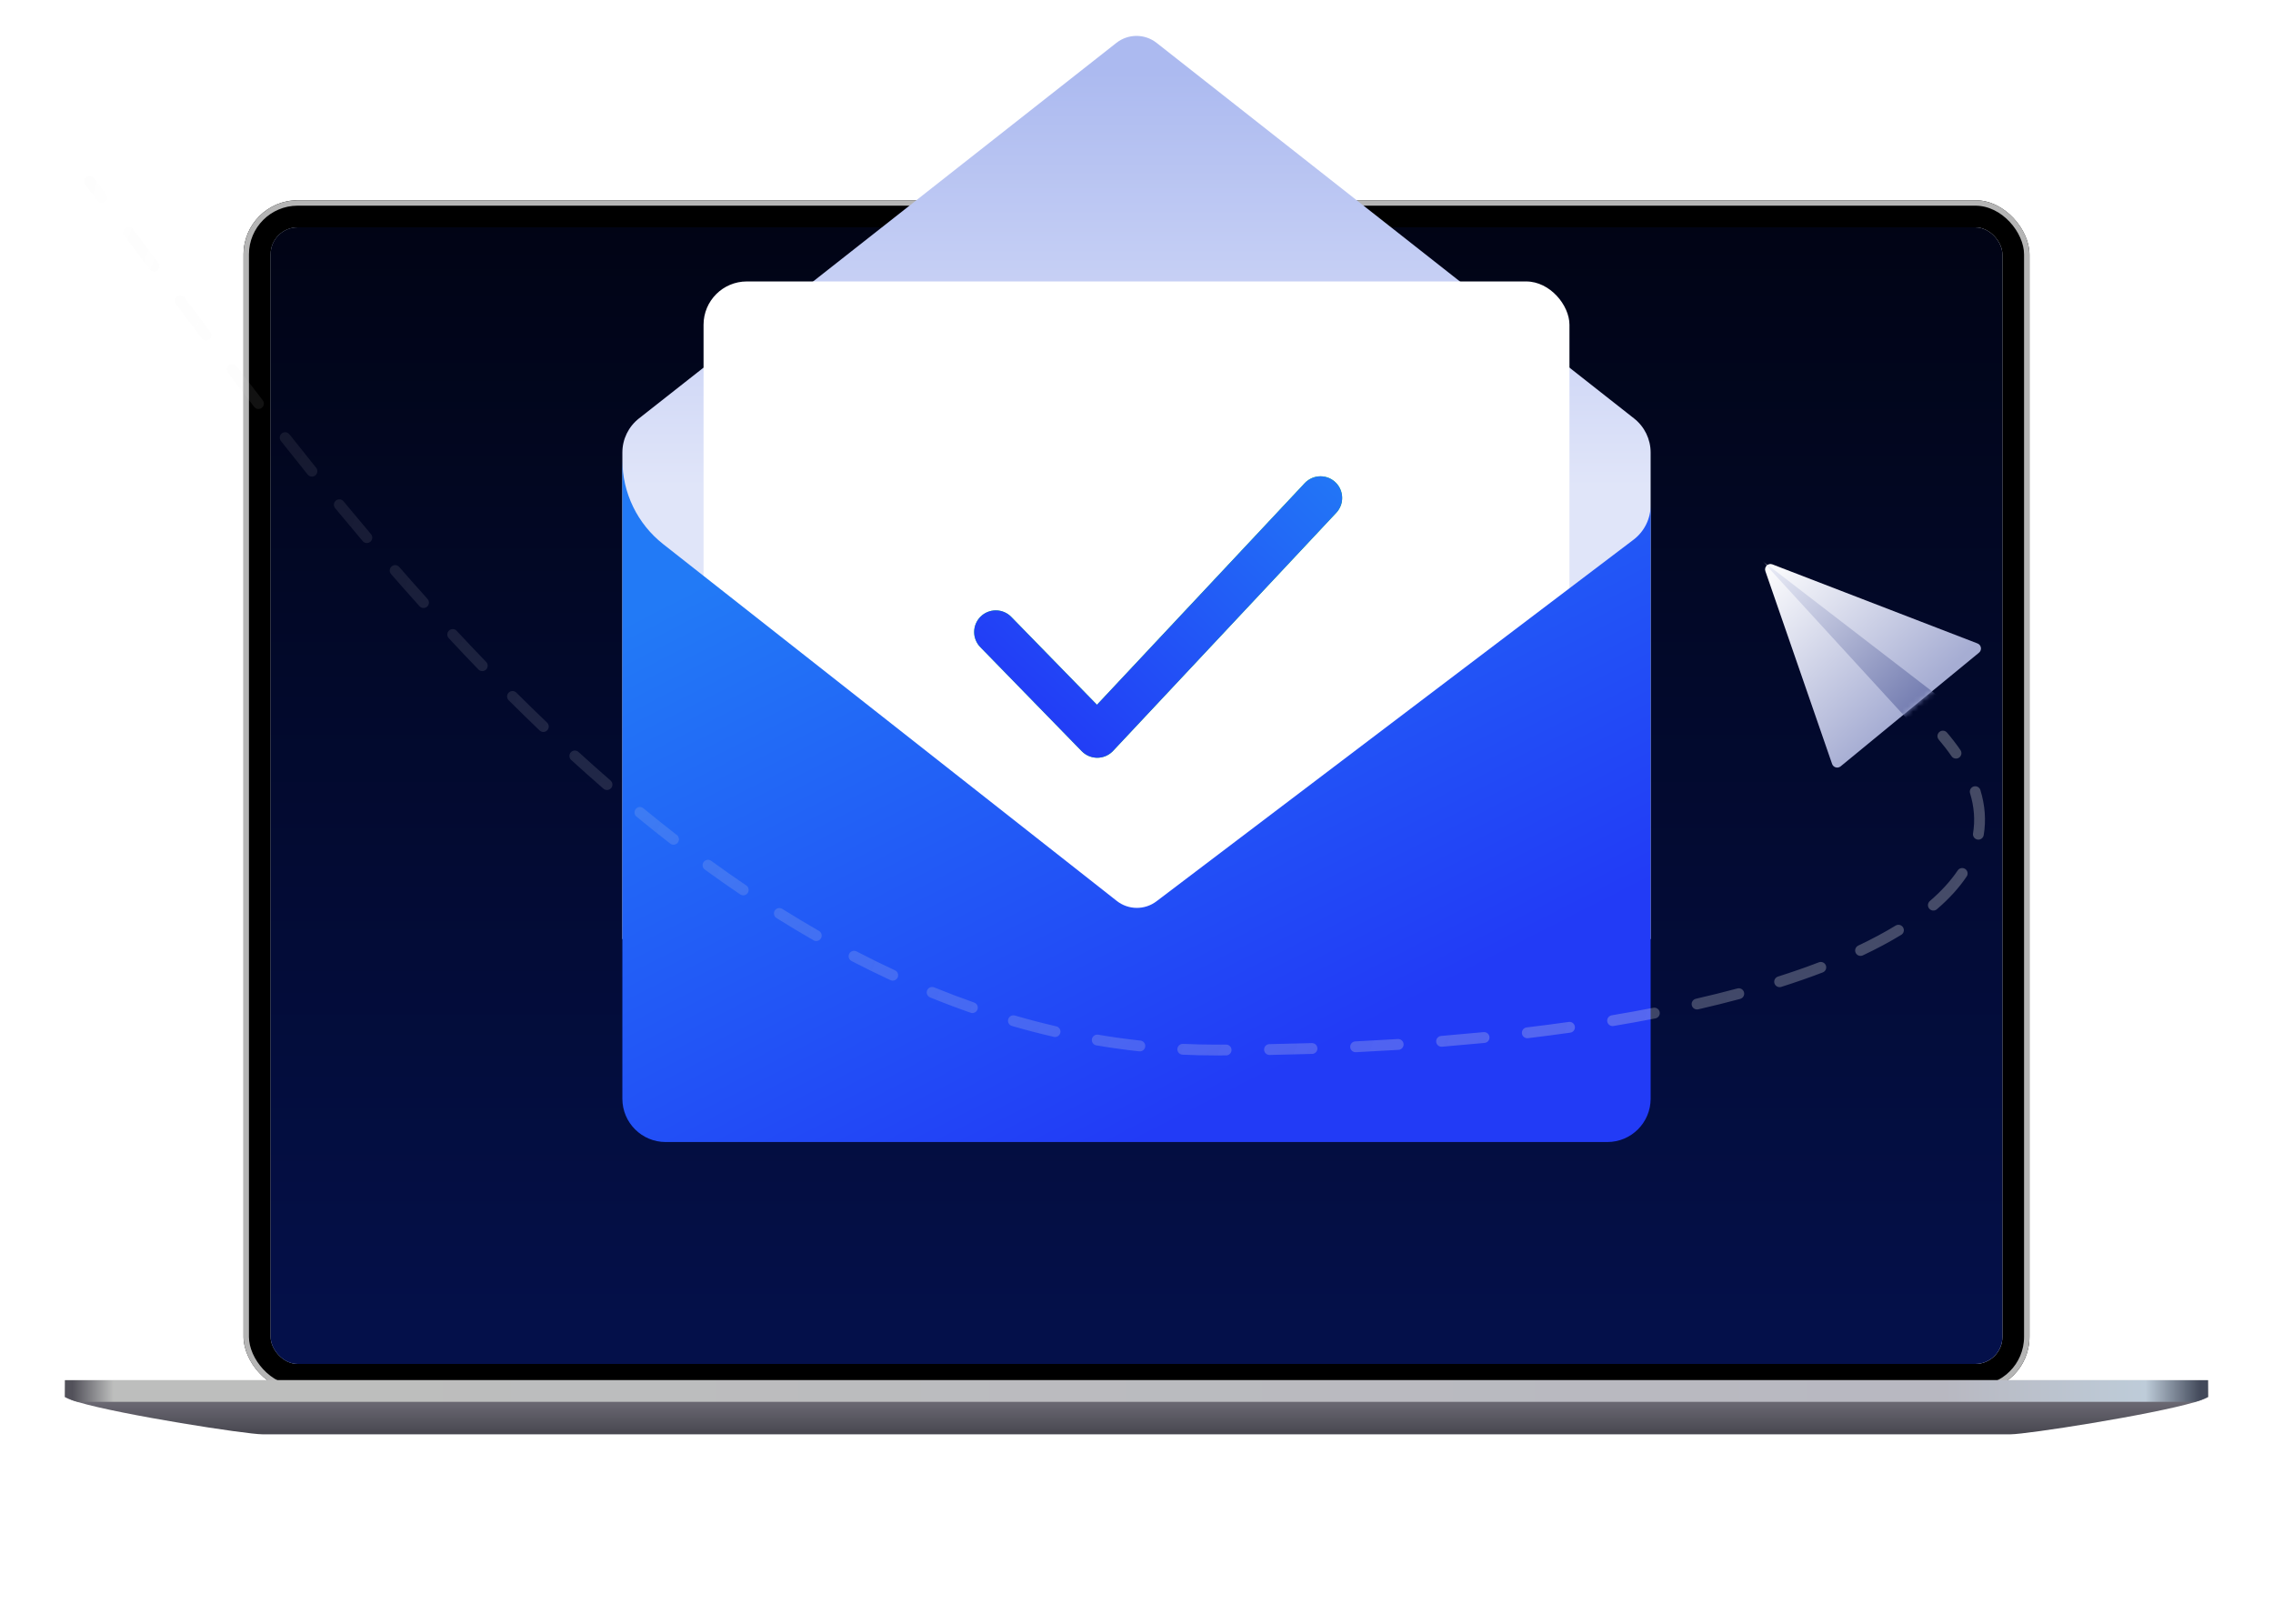
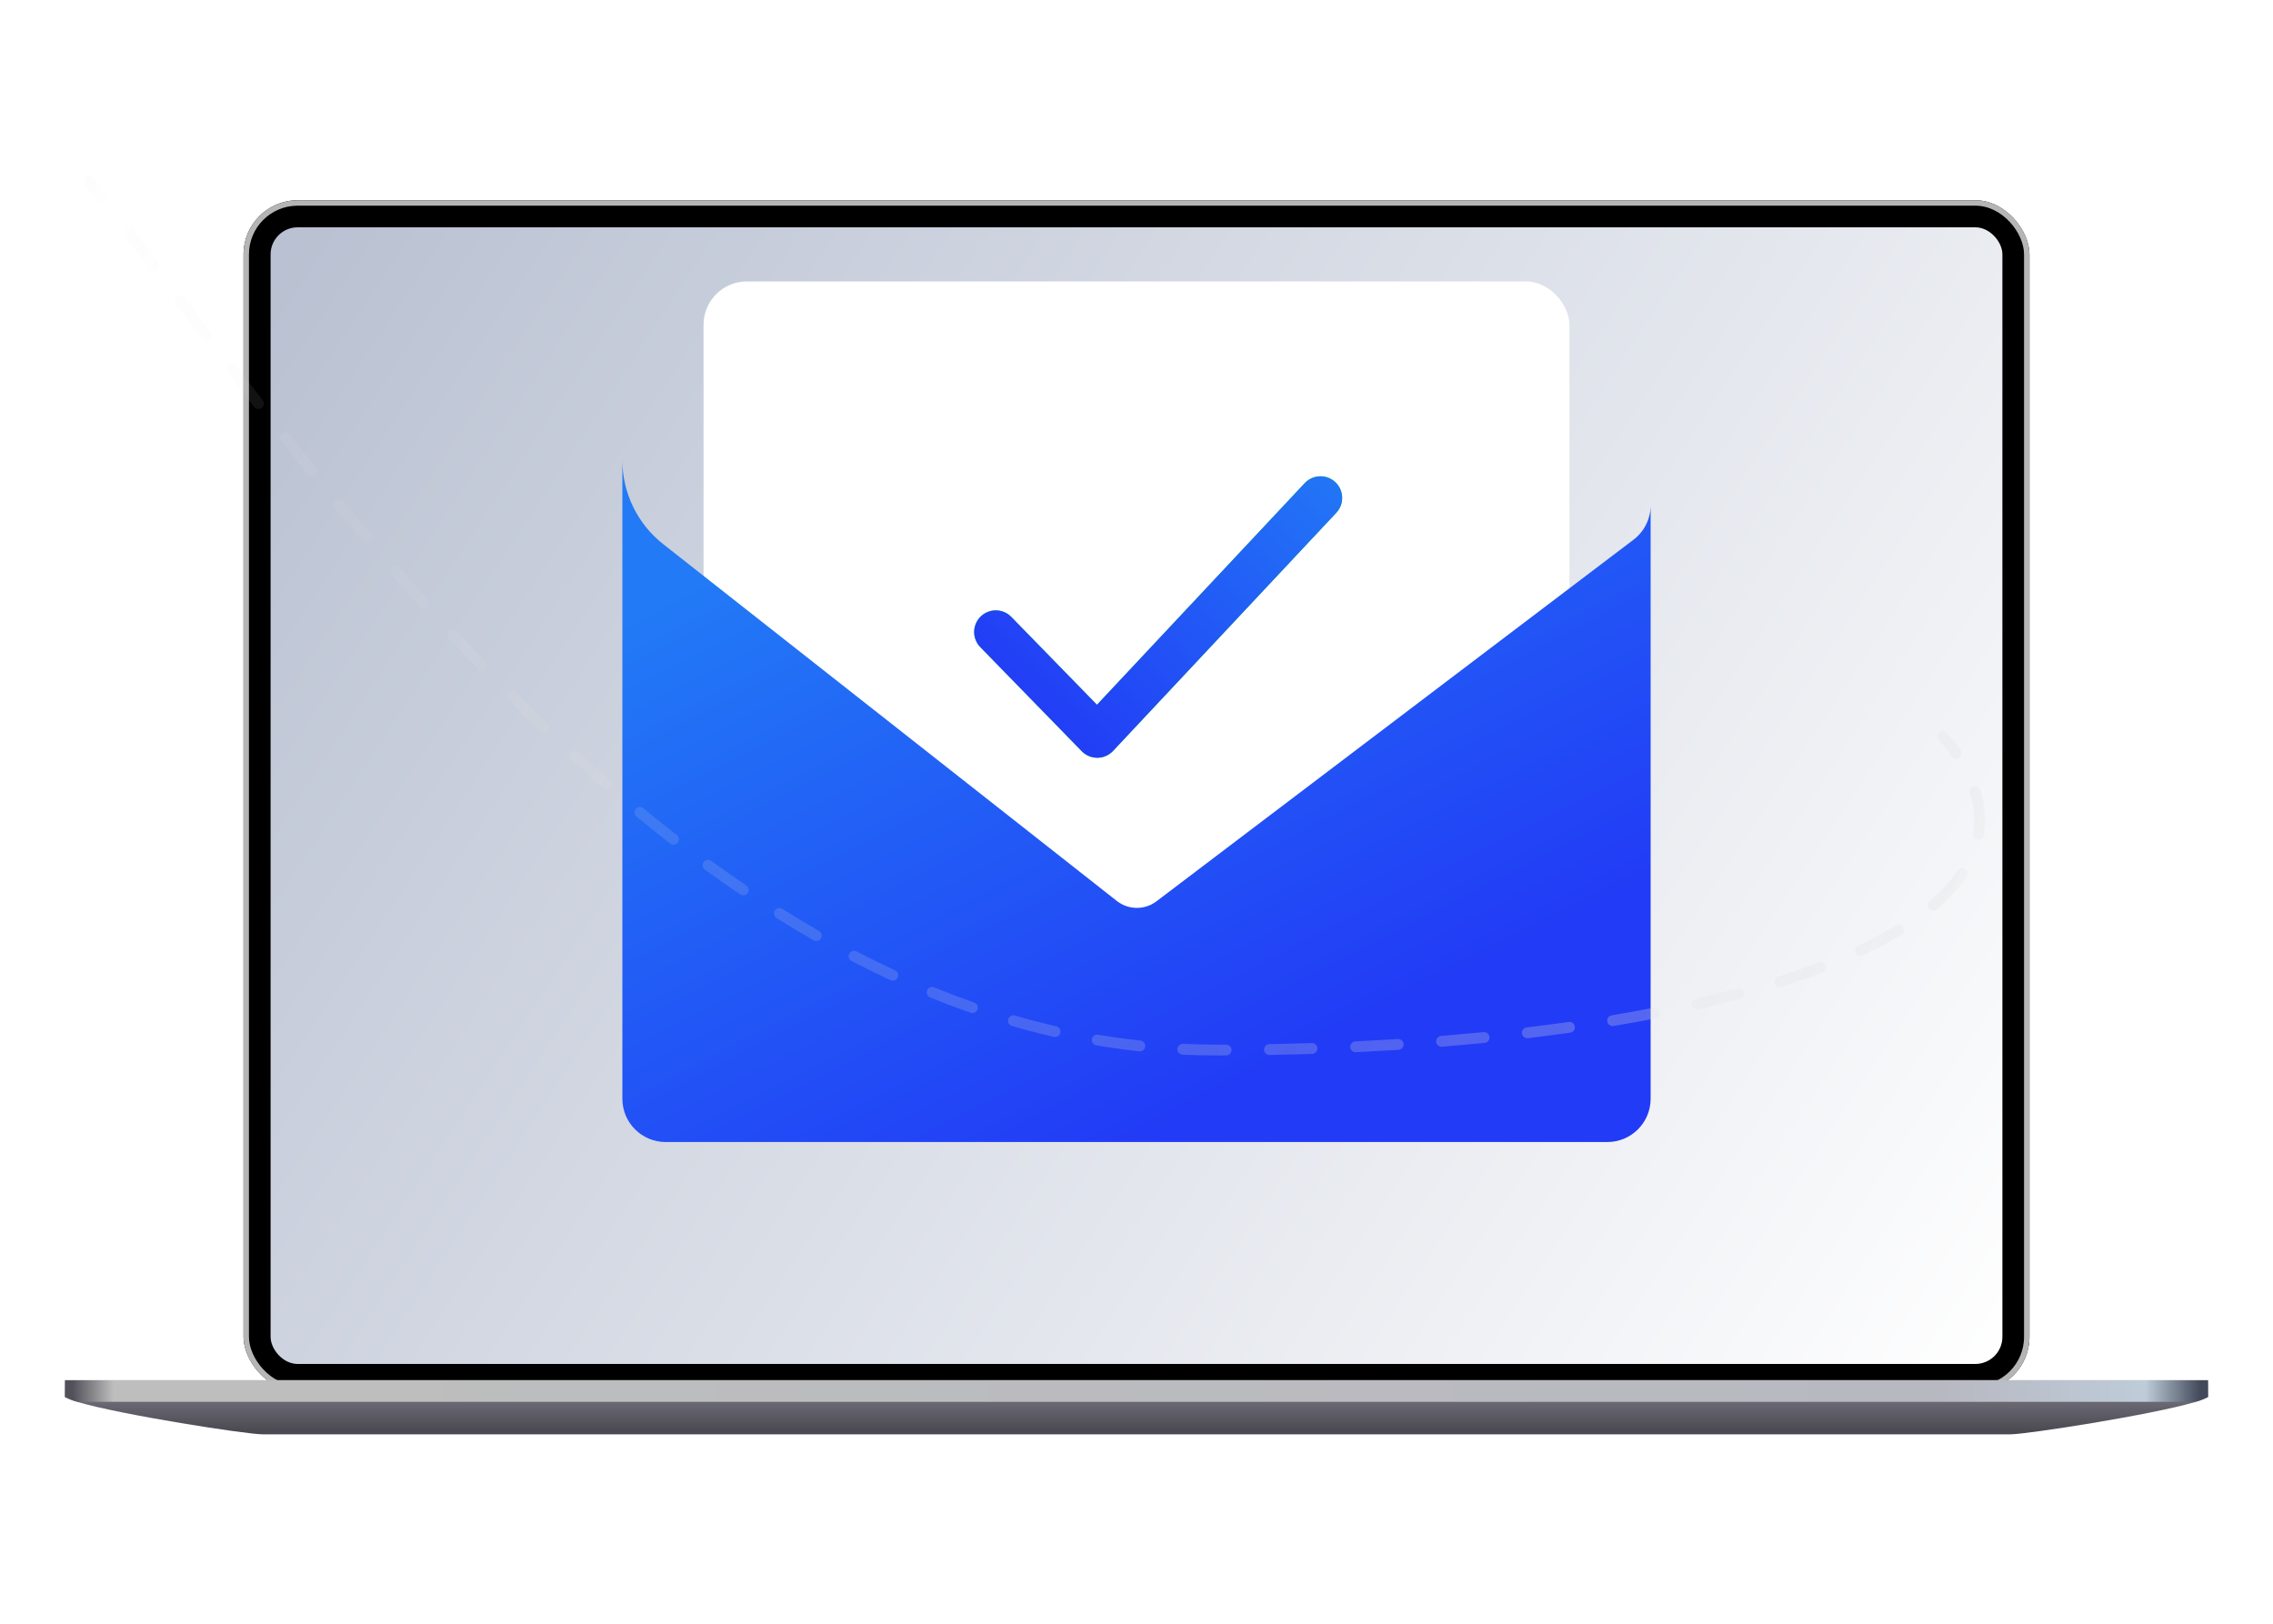
<svg xmlns="http://www.w3.org/2000/svg" fill="none" version="1.1" width="420" height="300" viewBox="0 0 420 300">
  <defs>
    <clipPath id="master_svg0_637_41099">
      <rect x="0" y="0" width="420" height="300" rx="12" />
    </clipPath>
    <clipPath id="master_svg1_637_41101">
      <rect x="12" y="37" width="396" height="228" rx="0" />
    </clipPath>
    <linearGradient x1="6.934" y1="-1.4210854715202004e-14" x2="6.934" y2="0.996" id="master_svg2_287_15630">
      <stop offset="0%" stop-color="#C3C5C5" stop-opacity="1" />
      <stop offset="39.286%" stop-color="#6B6973" stop-opacity="1" />
      <stop offset="100%" stop-color="#47474F" stop-opacity="1" />
    </linearGradient>
    <linearGradient x1="1" y1="0.5" x2="0" y2="0.5" id="master_svg3_1_05634">
      <stop offset="0%" stop-color="#42495A" stop-opacity="1" />
      <stop offset="2.584%" stop-color="#BECCD9" stop-opacity="1" />
      <stop offset="12.038%" stop-color="#B8B8C1" stop-opacity="1" />
      <stop offset="89%" stop-color="#BDBEBD" stop-opacity="1" />
      <stop offset="98.067%" stop-color="#BDBEBD" stop-opacity="1" />
      <stop offset="100%" stop-color="#52515A" stop-opacity="1" />
    </linearGradient>
    <linearGradient x1="0" y1="0" x2="1.207" y2="0.52" id="master_svg4_287_23161">
      <stop offset="0%" stop-color="#FFFFFF" stop-opacity="1" />
      <stop offset="100%" stop-color="#B8C0D1" stop-opacity="1" />
    </linearGradient>
    <linearGradient x1="0.463" y1="1" x2="0.463" y2="0.003" id="master_svg5_287_23162">
      <stop offset="0%" stop-color="#010415" stop-opacity="1" />
      <stop offset="97.857%" stop-color="#04104A" stop-opacity="1" />
    </linearGradient>
    <linearGradient x1="0.5" y1="0" x2="0.5" y2="0.958" id="master_svg6_287_18517">
      <stop offset="52.143%" stop-color="#E0E5F9" stop-opacity="1" />
      <stop offset="100%" stop-color="#ACBAF0" stop-opacity="1" />
    </linearGradient>
    <filter id="master_svg7_637_41118" filterUnits="objectBoundingBox" color-interpolation-filters="sRGB" x="-0.025" y="-0.029" width="1.038" height="1.043">
      <feFlood flood-opacity="0" result="BackgroundImageFix" />
      <feColorMatrix in="SourceAlpha" type="matrix" values="0 0 0 0 0 0 0 0 0 0 0 0 0 0 0 0 0 0 127 0" />
      <feMorphology radius="1" operator="dilate" in="SourceAlpha" result="effect1_dropShadow" />
      <feOffset dy="0" dx="0" />
      <feGaussianBlur stdDeviation="0" />
      <feColorMatrix type="matrix" values="0 0 0 0 0 0 0 0 0 0 0 0 0 0 0 0 0 0 0.03 0" />
      <feBlend mode="normal" in2="BackgroundImageFix" result="effect1_dropShadow" />
      <feColorMatrix in="SourceAlpha" type="matrix" values="0 0 0 0 0 0 0 0 0 0 0 0 0 0 0 0 0 0 127 0" />
      <feMorphology radius="3" operator="dilate" in="SourceAlpha" result="effect2_dropShadow" />
      <feOffset dy="0" dx="0" />
      <feGaussianBlur stdDeviation="0" />
      <feColorMatrix type="matrix" values="0 0 0 0 0 0 0 0 0 0 0 0 0 0 0 0 0 0 0.03 0" />
      <feBlend mode="normal" in2="effect1_dropShadow" result="effect2_dropShadow" />
      <feBlend mode="normal" in="SourceGraphic" in2="effect2_dropShadow" result="shape" />
    </filter>
    <filter id="master_svg8_637_41107" filterUnits="objectBoundingBox" color-interpolation-filters="sRGB" x="0" y="-0.032" width="1" height="1.024">
      <feFlood flood-opacity="0" result="BackgroundImageFix" />
      <feColorMatrix in="SourceAlpha" type="matrix" values="0 0 0 0 0 0 0 0 0 0 0 0 0 0 0 0 0 0 127 0" />
      <feOffset dy="-1" dx="0" />
      <feGaussianBlur stdDeviation="0" />
      <feColorMatrix type="matrix" values="0 0 0 0 0 0 0 0 0 0 0 0 0 0 0 0 0 0 0.08 0" />
      <feBlend mode="normal" in2="BackgroundImageFix" result="effect1_dropShadow" />
      <feColorMatrix in="SourceAlpha" type="matrix" values="0 0 0 0 0 0 0 0 0 0 0 0 0 0 0 0 0 0 127 0" />
      <feOffset dy="-3" dx="0" />
      <feGaussianBlur stdDeviation="0" />
      <feColorMatrix type="matrix" values="0 0 0 0 0 0 0 0 0 0 0 0 0 0 0 0 0 0 0.06 0" />
      <feBlend mode="normal" in2="effect1_dropShadow" result="effect2_dropShadow" />
      <feBlend mode="normal" in="SourceGraphic" in2="effect2_dropShadow" result="shape" />
    </filter>
    <linearGradient x1="0.195" y1="0.091" x2="0.746" y2="0.812" id="master_svg9_287_21591">
      <stop offset="0%" stop-color="#227AF6" stop-opacity="1" />
      <stop offset="100%" stop-color="#223BF6" stop-opacity="1" />
    </linearGradient>
    <filter id="master_svga_637_41116" filterUnits="objectBoundingBox" color-interpolation-filters="sRGB" x="0" y="0" width="1" height="1.068">
      <feFlood flood-opacity="0" result="BackgroundImageFix" />
      <feColorMatrix in="SourceAlpha" type="matrix" values="0 0 0 0 0 0 0 0 0 0 0 0 0 0 0 0 0 0 127 0" />
      <feOffset dy="1" dx="0" />
      <feGaussianBlur stdDeviation="0" />
      <feColorMatrix type="matrix" values="0 0 0 0 0 0 0 0 0 0 0 0 0 0 0 0 0 0 0.03 0" />
      <feBlend mode="normal" in2="BackgroundImageFix" result="effect1_dropShadow" />
      <feColorMatrix in="SourceAlpha" type="matrix" values="0 0 0 0 0 0 0 0 0 0 0 0 0 0 0 0 0 0 127 0" />
      <feOffset dy="3" dx="0" />
      <feGaussianBlur stdDeviation="0" />
      <feColorMatrix type="matrix" values="0 0 0 0 0 0 0 0 0 0 0 0 0 0 0 0 0 0 0.03 0" />
      <feBlend mode="normal" in2="effect1_dropShadow" result="effect2_dropShadow" />
      <feBlend mode="normal" in="SourceGraphic" in2="effect2_dropShadow" result="shape" />
    </filter>
    <linearGradient x1="0.801" y1="0.889" x2="0.027" y2="0.377" id="master_svgb_555_59198">
      <stop offset="0%" stop-color="#00CB1B" stop-opacity="1" />
      <stop offset="100%" stop-color="#32F74D" stop-opacity="1" />
    </linearGradient>
    <linearGradient x1="1.036" y1="-0.072" x2="0.019" y2="0.715" id="master_svgc_555_59199">
      <stop offset="0%" stop-color="#227AF6" stop-opacity="1" />
      <stop offset="100%" stop-color="#223BF6" stop-opacity="1" />
    </linearGradient>
    <linearGradient x1="1" y1="0.709" x2="-0.293" y2="0.501" id="master_svgd_287_25704">
      <stop offset="0%" stop-color="#E2E2E2" stop-opacity="1" />
      <stop offset="100%" stop-color="#E2E2E2" stop-opacity="0" />
    </linearGradient>
    <linearGradient x1="0" y1="0" x2="0.687" y2="0.68" id="master_svge_287_24087">
      <stop offset="0%" stop-color="#FFFFFF" stop-opacity="1" />
      <stop offset="100%" stop-color="#A6ADD3" stop-opacity="1" />
    </linearGradient>
    <clipPath id="master_svgf_637_41099">
-       <rect x="0" y="0" width="420" height="300" rx="12" />
-     </clipPath>
+       </clipPath>
    <linearGradient x1="0" y1="0" x2="0.687" y2="0.68" id="master_svgg_287_23809">
      <stop offset="0%" stop-color="#FFFFFF" stop-opacity="1" />
      <stop offset="100%" stop-color="#FFFFFF" stop-opacity="1" />
    </linearGradient>
    <mask id="master_svgh_637_41120" style="mask-type:alpha" maskUnits="objectBoundingBox">
      <g>
        <path d="M327.509,104.275C326.715,103.968,325.926,104.731,326.204,105.535L338.53,141.143C338.758,141.801,339.572,142.03,340.11,141.588L365.675,120.589C366.267,120.102,366.114,119.159,365.4,118.883L327.509,104.275Z" fill="url(#master_svgg_287_23809)" fill-opacity="1" />
      </g>
    </mask>
    <linearGradient x1="0" y1="0" x2="0.924" y2="0.817" id="master_svgi_287_24375">
      <stop offset="0%" stop-color="#EEF0F9" stop-opacity="1" />
      <stop offset="100%" stop-color="#767FB2" stop-opacity="1" />
    </linearGradient>
  </defs>
  <g clip-path="url(#master_svg0_637_41099)">
    <g clip-path="url(#master_svg1_637_41101)">
      <g transform="matrix(1,0,-1.2246468525851679e-16,1,7.105427357601002e-15,0)">
        <rect x="45" y="37" width="330" height="220" rx="10" fill="#000000" fill-opacity="1" />
        <rect x="45.5" y="37.5" width="329" height="219" rx="9.5" fill-opacity="0" stroke-opacity="1" stroke="#B5B5B5" fill="none" stroke-width="1" />
      </g>
      <g>
        <path d="M12,255L12,258.13C12.771,258.527,13.579,258.834,14.411,259.046C22.487,261.427,45.525,265,48.502,265L371.498,265C374.482,265,397.513,261.427,405.589,259.046C406.42,258.834,407.229,258.527,408,258.13L408,255L12,255Z" fill="url(#master_svg2_287_15630)" fill-opacity="1" />
      </g>
      <g>
        <path d="M12,255L12,258.094C12.771,258.487,13.579,258.791,14.411,259L405.589,259C406.42,258.791,407.229,258.487,408,258.094L408,255L12,255Z" fill="url(#master_svg3_1_05634)" fill-opacity="1" />
      </g>
      <g transform="matrix(-1,0,-1.2246468525851679e-16,-1,740,504)">
        <rect x="370" y="252" width="320" height="210" rx="5" fill="url(#master_svg4_287_23161)" fill-opacity="1" />
-         <rect x="370" y="252" width="320" height="210" rx="5" fill="url(#master_svg5_287_23162)" fill-opacity="1" />
      </g>
    </g>
    <g>
      <g transform="matrix(1,0,0,-1,0,347)">
-         <path d="M115,173.5L115,263.394C115,265.848,116.126,268.166,118.054,269.682L206.291,339.083C208.467,340.794,211.533,340.794,213.709,339.083L301.946,269.683C303.874,268.167,305,265.849,305,263.395L305,173.5L115,173.5Z" fill="url(#master_svg6_287_18517)" fill-opacity="1" />
-       </g>
+         </g>
      <g filter="url(#master_svg7_637_41118)">
        <rect x="130" y="52" width="160" height="140" rx="8" fill="#FFFFFF" fill-opacity="1" />
      </g>
      <g filter="url(#master_svg8_637_41107)">
        <path d="M115,89L115,207C115,211.418,118.582,215,123,215L297,215C301.418,215,305,211.418,305,207L305,97.345C305,99.849,303.828,102.209,301.832,103.721L213.692,170.522C211.517,172.17,208.504,172.143,206.359,170.456L122.546,104.535C117.781,100.788,115,95.061,115,89Z" fill-rule="evenodd" fill="url(#master_svg9_287_21591)" fill-opacity="1" />
      </g>
      <g filter="url(#master_svga_637_41116)">
-         <path d="M246.918,90.736Q247.177,90.46,247.379,90.141Q247.581,89.822,247.72,89.471Q247.859,89.12,247.929,88.749Q248,88.378,248,88Q248,87.803,247.981,87.608Q247.962,87.412,247.923,87.22Q247.885,87.027,247.828,86.839Q247.771,86.651,247.696,86.469Q247.62,86.288,247.528,86.114Q247.435,85.941,247.326,85.778Q247.217,85.614,247.092,85.462Q246.967,85.311,246.828,85.172Q246.69,85.033,246.538,84.908Q246.386,84.783,246.222,84.674Q246.059,84.565,245.886,84.472Q245.712,84.38,245.531,84.304Q245.349,84.229,245.161,84.172Q244.973,84.115,244.78,84.077Q244.588,84.039,244.392,84.019Q244.197,84,244,84Q243.59,84,243.188,84.083Q242.786,84.167,242.41,84.33Q242.033,84.493,241.698,84.729Q241.362,84.965,241.082,85.264L241.081,85.266L202.693,126.212L186.865,109.978L186.864,109.977Q186.585,109.69,186.254,109.465Q185.923,109.239,185.554,109.084Q185.185,108.928,184.793,108.849Q184.4,108.769,184,108.769Q183.803,108.769,183.608,108.788Q183.412,108.808,183.22,108.846Q183.027,108.884,182.839,108.942Q182.651,108.999,182.469,109.074Q182.288,109.149,182.114,109.242Q181.941,109.334,181.778,109.443Q181.614,109.552,181.462,109.677Q181.311,109.802,181.172,109.941Q181.033,110.08,180.908,110.232Q180.783,110.384,180.674,110.547Q180.565,110.71,180.472,110.884Q180.38,111.057,180.304,111.239Q180.229,111.42,180.172,111.608Q180.115,111.796,180.077,111.989Q180.039,112.182,180.019,112.377Q180,112.573,180,112.769Q180,113.157,180.074,113.537Q180.149,113.918,180.295,114.276Q180.441,114.636,180.653,114.96Q180.865,115.284,181.136,115.562L181.137,115.563L199.886,134.792Q200.161,135.075,200.486,135.298Q200.811,135.52,201.173,135.676Q201.535,135.831,201.92,135.913Q202.305,135.995,202.699,136Q203.093,136.005,203.481,135.933Q203.868,135.861,204.234,135.715Q204.6,135.568,204.93,135.354Q205.26,135.139,205.542,134.864Q205.607,134.801,205.668,134.736L246.917,90.737L246.918,90.736L246.918,90.736Z" fill-rule="evenodd" fill="#FFFFFF" fill-opacity="1" />
        <path d="M246.918,90.736Q247.177,90.46,247.379,90.141Q247.581,89.822,247.72,89.471Q247.859,89.12,247.929,88.749Q248,88.378,248,88Q248,87.803,247.981,87.608Q247.962,87.412,247.923,87.22Q247.885,87.027,247.828,86.839Q247.771,86.651,247.696,86.469Q247.62,86.288,247.528,86.114Q247.435,85.941,247.326,85.778Q247.217,85.614,247.092,85.462Q246.967,85.311,246.828,85.172Q246.69,85.033,246.538,84.908Q246.386,84.783,246.222,84.674Q246.059,84.565,245.886,84.472Q245.712,84.38,245.531,84.304Q245.349,84.229,245.161,84.172Q244.973,84.115,244.78,84.077Q244.588,84.039,244.392,84.019Q244.197,84,244,84Q243.59,84,243.188,84.083Q242.786,84.167,242.41,84.33Q242.033,84.493,241.698,84.729Q241.362,84.965,241.082,85.264L241.081,85.266L202.693,126.212L186.865,109.978L186.864,109.977Q186.585,109.69,186.254,109.465Q185.923,109.239,185.554,109.084Q185.185,108.928,184.793,108.849Q184.4,108.769,184,108.769Q183.803,108.769,183.608,108.788Q183.412,108.808,183.22,108.846Q183.027,108.884,182.839,108.942Q182.651,108.999,182.469,109.074Q182.288,109.149,182.114,109.242Q181.941,109.334,181.778,109.443Q181.614,109.552,181.462,109.677Q181.311,109.802,181.172,109.941Q181.033,110.08,180.908,110.232Q180.783,110.384,180.674,110.547Q180.565,110.71,180.472,110.884Q180.38,111.057,180.304,111.239Q180.229,111.42,180.172,111.608Q180.115,111.796,180.077,111.989Q180.039,112.182,180.019,112.377Q180,112.573,180,112.769Q180,113.157,180.074,113.537Q180.149,113.918,180.295,114.276Q180.441,114.636,180.653,114.96Q180.865,115.284,181.136,115.562L181.137,115.563L199.886,134.792Q200.161,135.075,200.486,135.298Q200.811,135.52,201.173,135.676Q201.535,135.831,201.92,135.913Q202.305,135.995,202.699,136Q203.093,136.005,203.481,135.933Q203.868,135.861,204.234,135.715Q204.6,135.568,204.93,135.354Q205.26,135.139,205.542,134.864Q205.607,134.801,205.668,134.736L246.917,90.737L246.918,90.736L246.918,90.736Z" fill-rule="evenodd" fill="url(#master_svgb_555_59198)" fill-opacity="1" />
        <path d="M246.918,90.736Q247.177,90.46,247.379,90.141Q247.581,89.822,247.72,89.471Q247.859,89.12,247.929,88.749Q248,88.378,248,88Q248,87.803,247.981,87.608Q247.962,87.412,247.923,87.22Q247.885,87.027,247.828,86.839Q247.771,86.651,247.696,86.469Q247.62,86.288,247.528,86.114Q247.435,85.941,247.326,85.778Q247.217,85.614,247.092,85.462Q246.967,85.311,246.828,85.172Q246.69,85.033,246.538,84.908Q246.386,84.783,246.222,84.674Q246.059,84.565,245.886,84.472Q245.712,84.38,245.531,84.304Q245.349,84.229,245.161,84.172Q244.973,84.115,244.78,84.077Q244.588,84.039,244.392,84.019Q244.197,84,244,84Q243.59,84,243.188,84.083Q242.786,84.167,242.41,84.33Q242.033,84.493,241.698,84.729Q241.362,84.965,241.082,85.264L241.081,85.266L202.693,126.212L186.865,109.978L186.864,109.977Q186.585,109.69,186.254,109.465Q185.923,109.239,185.554,109.084Q185.185,108.928,184.793,108.849Q184.4,108.769,184,108.769Q183.803,108.769,183.608,108.788Q183.412,108.808,183.22,108.846Q183.027,108.884,182.839,108.942Q182.651,108.999,182.469,109.074Q182.288,109.149,182.114,109.242Q181.941,109.334,181.778,109.443Q181.614,109.552,181.462,109.677Q181.311,109.802,181.172,109.941Q181.033,110.08,180.908,110.232Q180.783,110.384,180.674,110.547Q180.565,110.71,180.472,110.884Q180.38,111.057,180.304,111.239Q180.229,111.42,180.172,111.608Q180.115,111.796,180.077,111.989Q180.039,112.182,180.019,112.377Q180,112.573,180,112.769Q180,113.157,180.074,113.537Q180.149,113.918,180.295,114.276Q180.441,114.636,180.653,114.96Q180.865,115.284,181.136,115.562L181.137,115.563L199.886,134.792Q200.161,135.075,200.486,135.298Q200.811,135.52,201.173,135.676Q201.535,135.831,201.92,135.913Q202.305,135.995,202.699,136Q203.093,136.005,203.481,135.933Q203.868,135.861,204.234,135.715Q204.6,135.568,204.93,135.354Q205.26,135.139,205.542,134.864Q205.607,134.801,205.668,134.736L246.917,90.737L246.918,90.736L246.918,90.736Z" fill-rule="evenodd" fill="url(#master_svgc_555_59199)" fill-opacity="1" />
      </g>
    </g>
    <g>
      <path d="M15.712,34.115Q15.609,33.983,15.554,33.825Q15.5,33.667,15.5,33.5Q15.5,33.402,15.519,33.305Q15.538,33.208,15.576,33.117Q15.614,33.026,15.669,32.944Q15.723,32.863,15.793,32.793Q15.863,32.723,15.944,32.669Q16.026,32.614,16.117,32.576Q16.208,32.538,16.305,32.519Q16.402,32.5,16.5,32.5Q16.614,32.5,16.725,32.526Q16.836,32.551,16.939,32.601Q17.041,32.651,17.13,32.723Q17.218,32.795,17.288,32.885L19.624,35.877Q19.684,35.955,19.728,36.043Q19.773,36.131,19.799,36.225Q19.825,36.32,19.832,36.419Q19.84,36.517,19.828,36.615Q19.816,36.712,19.785,36.806Q19.754,36.899,19.705,36.985Q19.657,37.071,19.592,37.145Q19.528,37.22,19.45,37.281Q19.294,37.403,19.102,37.456Q18.91,37.509,18.713,37.485Q18.515,37.46,18.342,37.362Q18.169,37.264,18.047,37.107L15.712,34.115ZM29.267,48.564L24.574,42.346Q24.454,42.187,24.282,42.086Q24.111,41.985,23.914,41.958Q23.717,41.93,23.524,41.98Q23.332,42.03,23.173,42.15Q23.095,42.209,23.029,42.283Q22.963,42.356,22.914,42.441Q22.864,42.526,22.831,42.619Q22.799,42.712,22.785,42.81Q22.772,42.907,22.777,43.005Q22.783,43.104,22.808,43.199Q22.832,43.294,22.875,43.383Q22.918,43.472,22.977,43.55L27.67,49.769Q27.73,49.847,27.803,49.913Q27.877,49.978,27.962,50.028Q28.047,50.078,28.139,50.111Q28.233,50.143,28.33,50.157Q28.428,50.17,28.526,50.165Q28.624,50.159,28.72,50.134Q28.815,50.11,28.904,50.067Q28.992,50.024,29.071,49.965Q29.149,49.905,29.215,49.832Q29.28,49.758,29.331,49.673Q29.38,49.588,29.413,49.495Q29.445,49.402,29.459,49.305Q29.473,49.207,29.467,49.109Q29.461,49.011,29.436,48.915Q29.412,48.82,29.369,48.731Q29.326,48.643,29.267,48.564ZM38.865,61.308L34.105,54.998Q34.045,54.919,33.972,54.854Q33.898,54.788,33.813,54.738Q33.728,54.688,33.635,54.656Q33.542,54.623,33.445,54.61Q33.347,54.596,33.249,54.602Q33.151,54.607,33.055,54.632Q32.96,54.657,32.871,54.7Q32.783,54.742,32.704,54.802Q32.545,54.922,32.444,55.093Q32.343,55.264,32.316,55.462Q32.288,55.659,32.338,55.851Q32.388,56.044,32.508,56.202L37.269,62.512Q37.389,62.671,37.56,62.772Q37.731,62.873,37.928,62.9Q38.125,62.928,38.318,62.878Q38.511,62.828,38.669,62.708Q38.828,62.588,38.929,62.417Q39.03,62.245,39.057,62.049Q39.085,61.852,39.035,61.659Q38.985,61.466,38.865,61.308ZM48.549,73.952L43.705,67.667Q43.645,67.589,43.571,67.525Q43.496,67.46,43.411,67.411Q43.326,67.362,43.232,67.33Q43.139,67.299,43.041,67.286Q42.944,67.273,42.845,67.28Q42.747,67.287,42.652,67.312Q42.557,67.338,42.469,67.382Q42.38,67.426,42.302,67.486Q42.145,67.607,42.046,67.78Q41.947,67.952,41.921,68.149Q41.896,68.347,41.948,68.539Q41.999,68.731,42.121,68.888L46.965,75.173Q47.025,75.251,47.099,75.316Q47.173,75.38,47.259,75.429Q47.344,75.478,47.438,75.51Q47.531,75.541,47.629,75.554Q47.726,75.567,47.825,75.56Q47.923,75.553,48.018,75.528Q48.113,75.502,48.201,75.458Q48.289,75.415,48.367,75.354Q48.445,75.294,48.51,75.22Q48.575,75.146,48.624,75.06Q48.673,74.975,48.705,74.882Q48.736,74.788,48.749,74.691Q48.761,74.593,48.755,74.495Q48.748,74.397,48.722,74.301Q48.697,74.206,48.653,74.118Q48.609,74.03,48.549,73.952ZM58.419,86.429L53.469,80.232Q53.408,80.156,53.333,80.092Q53.257,80.029,53.171,79.981Q53.085,79.933,52.991,79.904Q52.897,79.874,52.799,79.863Q52.701,79.852,52.603,79.86Q52.505,79.868,52.41,79.896Q52.316,79.923,52.228,79.968Q52.141,80.014,52.064,80.075Q51.987,80.137,51.923,80.212Q51.86,80.287,51.812,80.373Q51.765,80.46,51.735,80.553Q51.705,80.647,51.694,80.745Q51.683,80.843,51.692,80.941Q51.7,81.039,51.727,81.134Q51.755,81.229,51.8,81.316Q51.845,81.404,51.907,81.481L56.856,87.677Q56.917,87.754,56.992,87.818Q57.068,87.881,57.154,87.929Q57.24,87.976,57.334,88.006Q57.428,88.036,57.526,88.047Q57.624,88.058,57.722,88.05Q57.82,88.041,57.915,88.014Q58.009,87.987,58.097,87.941Q58.184,87.896,58.261,87.835Q58.417,87.71,58.513,87.536Q58.609,87.362,58.631,87.165Q58.653,86.967,58.598,86.776Q58.543,86.585,58.419,86.429ZM68.551,98.688L63.468,92.614Q63.34,92.461,63.164,92.369Q62.988,92.277,62.79,92.26Q62.592,92.242,62.402,92.302Q62.212,92.361,62.059,92.489Q61.907,92.616,61.815,92.793Q61.723,92.969,61.705,93.167Q61.688,93.365,61.747,93.555Q61.807,93.745,61.934,93.898L67.017,99.971Q67.08,100.047,67.157,100.108Q67.233,100.17,67.321,100.216Q67.408,100.261,67.503,100.289Q67.597,100.317,67.695,100.325Q67.793,100.334,67.891,100.323Q67.989,100.313,68.083,100.283Q68.177,100.254,68.263,100.207Q68.35,100.159,68.425,100.096Q68.501,100.033,68.563,99.956Q68.624,99.879,68.67,99.792Q68.716,99.705,68.743,99.61Q68.771,99.516,68.78,99.418Q68.788,99.32,68.778,99.222Q68.767,99.124,68.738,99.03Q68.708,98.936,68.661,98.85Q68.614,98.763,68.551,98.688ZM79.002,110.664Q76.398,107.77,73.764,104.751Q73.699,104.676,73.621,104.616Q73.543,104.556,73.455,104.512Q73.367,104.469,73.272,104.443Q73.177,104.417,73.079,104.41Q72.98,104.404,72.883,104.416Q72.785,104.429,72.692,104.46Q72.598,104.492,72.513,104.541Q72.427,104.59,72.353,104.654Q72.279,104.719,72.219,104.797Q72.159,104.875,72.115,104.963Q72.071,105.052,72.045,105.147Q72.02,105.242,72.013,105.34Q72.006,105.438,72.019,105.536Q72.031,105.634,72.063,105.727Q72.094,105.82,72.143,105.906Q72.192,105.991,72.257,106.065Q74.901,109.096,77.515,112.001Q77.581,112.075,77.66,112.134Q77.739,112.192,77.828,112.235Q77.916,112.277,78.012,112.302Q78.107,112.326,78.206,112.331Q78.304,112.336,78.401,112.322Q78.499,112.308,78.592,112.275Q78.685,112.243,78.769,112.192Q78.854,112.142,78.927,112.076Q79.075,111.943,79.161,111.763Q79.246,111.584,79.257,111.385Q79.267,111.187,79.201,110.999Q79.135,110.812,79.002,110.664ZM89.834,122.301Q87.119,119.487,84.383,116.547Q84.316,116.475,84.236,116.417Q84.156,116.359,84.067,116.318Q83.977,116.278,83.881,116.255Q83.786,116.232,83.687,116.229Q83.589,116.225,83.492,116.241Q83.394,116.257,83.302,116.291Q83.21,116.325,83.126,116.377Q83.042,116.429,82.97,116.496Q82.898,116.563,82.84,116.643Q82.783,116.723,82.742,116.812Q82.701,116.902,82.678,116.998Q82.655,117.094,82.652,117.192Q82.648,117.29,82.664,117.388Q82.68,117.485,82.714,117.577Q82.749,117.669,82.8,117.753Q82.852,117.837,82.919,117.909Q85.667,120.863,88.394,123.689Q88.463,123.76,88.544,123.817Q88.625,123.873,88.715,123.912Q88.805,123.951,88.901,123.972Q88.998,123.993,89.096,123.995Q89.195,123.997,89.292,123.979Q89.388,123.962,89.48,123.926Q89.572,123.89,89.655,123.836Q89.738,123.783,89.808,123.715Q89.879,123.646,89.936,123.566Q89.992,123.485,90.031,123.394Q90.07,123.304,90.091,123.208Q90.112,123.112,90.114,123.013Q90.116,122.915,90.098,122.818Q90.081,122.721,90.045,122.629Q90.009,122.537,89.955,122.454Q89.902,122.372,89.834,122.301ZM101.09,133.513Q98.254,130.804,95.405,127.965Q95.264,127.824,95.08,127.748Q94.896,127.673,94.697,127.673Q94.499,127.673,94.315,127.75Q94.131,127.826,93.991,127.967Q93.921,128.037,93.867,128.119Q93.812,128.201,93.775,128.292Q93.737,128.383,93.718,128.48Q93.699,128.576,93.699,128.675Q93.699,128.773,93.719,128.87Q93.738,128.966,93.776,129.057Q93.814,129.148,93.869,129.23Q93.924,129.312,93.993,129.381Q96.858,132.236,99.709,134.96Q99.853,135.097,100.038,135.169Q100.224,135.241,100.422,135.236Q100.621,135.232,100.803,135.151Q100.985,135.071,101.123,134.927Q101.191,134.856,101.243,134.773Q101.296,134.69,101.332,134.598Q101.368,134.506,101.385,134.409Q101.401,134.312,101.399,134.214Q101.397,134.115,101.376,134.019Q101.354,133.923,101.314,133.833Q101.275,133.743,101.218,133.662Q101.162,133.581,101.09,133.513ZM358.238,136.648Q358.123,136.512,358.061,136.345Q358,136.178,358,136Q358,135.901,358.019,135.805Q358.038,135.708,358.076,135.617Q358.114,135.526,358.168,135.444Q358.223,135.363,358.293,135.293Q358.362,135.223,358.444,135.169Q358.526,135.114,358.617,135.076Q358.708,135.038,358.805,135.019Q358.901,135,359,135Q359.109,135,359.215,135.023Q359.321,135.047,359.42,135.092Q359.518,135.138,359.605,135.204Q359.691,135.269,359.762,135.352Q361.141,136.974,362.252,138.586Q362.365,138.749,362.406,138.944Q362.448,139.138,362.412,139.334Q362.376,139.53,362.267,139.697Q362.159,139.864,361.995,139.976Q361.914,140.032,361.824,140.071Q361.733,140.11,361.637,140.131Q361.541,140.151,361.442,140.153Q361.344,140.154,361.247,140.136Q361.15,140.118,361.059,140.082Q360.967,140.046,360.884,139.992Q360.802,139.939,360.731,139.87Q360.661,139.801,360.605,139.72Q359.552,138.192,358.238,136.648ZM112.818,144.207Q109.858,141.637,106.888,138.928Q106.741,138.794,106.554,138.726Q106.367,138.659,106.168,138.668Q105.97,138.677,105.79,138.761Q105.61,138.846,105.476,138.993Q105.341,139.14,105.274,139.327Q105.206,139.514,105.215,139.713Q105.224,139.911,105.309,140.091Q105.393,140.271,105.54,140.406Q108.528,143.132,111.506,145.718Q111.581,145.782,111.666,145.831Q111.752,145.88,111.845,145.911Q111.939,145.942,112.036,145.954Q112.134,145.967,112.232,145.96Q112.331,145.953,112.426,145.927Q112.521,145.901,112.609,145.857Q112.697,145.813,112.775,145.753Q112.853,145.692,112.917,145.618Q112.982,145.544,113.031,145.458Q113.079,145.373,113.111,145.279Q113.142,145.186,113.154,145.088Q113.166,144.99,113.159,144.892Q113.153,144.794,113.127,144.699Q113.101,144.604,113.057,144.516Q113.013,144.428,112.952,144.35Q112.892,144.272,112.818,144.207ZM364.022,146.558Q365.176,150.35,364.572,153.966Q364.54,154.162,364.584,154.356Q364.629,154.549,364.745,154.711Q364.86,154.873,365.029,154.979Q365.198,155.084,365.394,155.117Q365.491,155.133,365.59,155.13Q365.688,155.127,365.784,155.105Q365.88,155.083,365.97,155.042Q366.06,155.002,366.14,154.944Q366.22,154.887,366.287,154.815Q366.355,154.744,366.407,154.66Q366.459,154.577,366.494,154.484Q366.529,154.392,366.545,154.295Q367.226,150.217,365.936,145.975Q365.878,145.785,365.751,145.632Q365.625,145.478,365.449,145.384Q365.274,145.291,365.076,145.271Q364.878,145.252,364.688,145.31Q364.593,145.339,364.507,145.385Q364.42,145.432,364.344,145.494Q364.268,145.557,364.205,145.633Q364.143,145.709,364.097,145.796Q364.05,145.883,364.022,145.977Q363.993,146.071,363.984,146.169Q363.974,146.267,363.984,146.365Q363.994,146.464,364.022,146.558ZM125.066,154.275Q121.976,151.879,118.878,149.33Q118.724,149.204,118.534,149.146Q118.343,149.088,118.145,149.107Q117.947,149.127,117.772,149.22Q117.596,149.314,117.47,149.467Q117.407,149.543,117.361,149.63Q117.314,149.717,117.286,149.811Q117.257,149.906,117.247,150.004Q117.237,150.102,117.247,150.2Q117.257,150.298,117.285,150.392Q117.314,150.486,117.36,150.573Q117.406,150.66,117.469,150.736Q117.531,150.812,117.607,150.875Q120.728,153.442,123.84,155.856Q123.998,155.977,124.189,156.03Q124.381,156.082,124.579,156.057Q124.776,156.032,124.949,155.934Q125.122,155.835,125.243,155.678Q125.304,155.6,125.348,155.512Q125.392,155.424,125.418,155.329Q125.444,155.234,125.451,155.136Q125.458,155.038,125.445,154.94Q125.433,154.842,125.402,154.749Q125.371,154.655,125.322,154.57Q125.273,154.484,125.208,154.41Q125.144,154.335,125.066,154.275ZM137.895,163.594Q134.656,161.401,131.415,159.044Q131.254,158.927,131.06,158.881Q130.867,158.834,130.67,158.866Q130.474,158.897,130.304,159Q130.135,159.104,130.018,159.265Q129.901,159.426,129.854,159.62Q129.808,159.813,129.839,160.009Q129.87,160.206,129.974,160.376Q130.078,160.545,130.239,160.662Q133.507,163.038,136.773,165.25Q136.855,165.305,136.945,165.343Q137.036,165.381,137.133,165.401Q137.229,165.421,137.328,165.422Q137.426,165.422,137.523,165.404Q137.62,165.385,137.711,165.348Q137.802,165.311,137.884,165.257Q137.966,165.202,138.037,165.133Q138.107,165.064,138.162,164.982Q138.217,164.901,138.255,164.81Q138.294,164.719,138.313,164.623Q138.333,164.526,138.334,164.428Q138.334,164.329,138.316,164.233Q138.297,164.136,138.26,164.045Q138.223,163.953,138.169,163.871Q138.114,163.789,138.045,163.719Q137.976,163.649,137.895,163.594ZM361.74,160.82Q359.783,163.731,356.591,166.474Q356.516,166.539,356.455,166.616Q356.394,166.694,356.35,166.782Q356.306,166.869,356.279,166.964Q356.253,167.059,356.245,167.157Q356.238,167.256,356.25,167.353Q356.262,167.451,356.292,167.545Q356.323,167.638,356.371,167.724Q356.42,167.81,356.484,167.885Q356.548,167.959,356.626,168.02Q356.703,168.081,356.791,168.125Q356.879,168.17,356.974,168.196Q357.069,168.223,357.167,168.23Q357.265,168.237,357.363,168.226Q357.461,168.214,357.554,168.183Q357.648,168.152,357.734,168.104Q357.819,168.055,357.894,167.991Q361.292,165.071,363.4,161.936Q363.455,161.854,363.493,161.764Q363.531,161.673,363.55,161.576Q363.57,161.48,363.57,161.381Q363.57,161.283,363.551,161.186Q363.532,161.089,363.495,160.998Q363.458,160.907,363.403,160.825Q363.349,160.743,363.279,160.673Q363.21,160.603,363.128,160.548Q362.963,160.437,362.768,160.398Q362.573,160.359,362.378,160.397Q362.183,160.435,362.017,160.545Q361.851,160.655,361.74,160.82ZM151.329,171.993Q147.934,170.047,144.536,167.92Q144.453,167.868,144.36,167.833Q144.268,167.798,144.171,167.782Q144.074,167.766,143.976,167.769Q143.877,167.771,143.781,167.794Q143.685,167.816,143.595,167.856Q143.506,167.896,143.425,167.954Q143.345,168.011,143.278,168.082Q143.21,168.154,143.158,168.238Q143.052,168.406,143.019,168.602Q142.986,168.799,143.031,168.992Q143.076,169.186,143.191,169.348Q143.306,169.51,143.475,169.616Q146.906,171.763,150.335,173.728Q150.42,173.777,150.513,173.808Q150.607,173.84,150.704,173.852Q150.802,173.865,150.9,173.858Q150.999,173.851,151.094,173.825Q151.189,173.8,151.277,173.756Q151.365,173.712,151.443,173.652Q151.521,173.592,151.586,173.517Q151.65,173.443,151.699,173.358Q151.748,173.272,151.78,173.179Q151.811,173.085,151.824,172.988Q151.836,172.89,151.83,172.792Q151.823,172.694,151.797,172.599Q151.771,172.503,151.727,172.415Q151.683,172.327,151.623,172.249Q151.563,172.171,151.489,172.106Q151.415,172.042,151.329,171.993ZM350.27,171.01Q347.133,172.923,343.36,174.706Q343.271,174.748,343.192,174.807Q343.113,174.866,343.047,174.939Q342.981,175.012,342.93,175.096Q342.879,175.181,342.846,175.273Q342.813,175.366,342.798,175.463Q342.784,175.561,342.789,175.659Q342.794,175.758,342.818,175.853Q342.841,175.949,342.884,176.038Q342.926,176.127,342.984,176.206Q343.043,176.285,343.116,176.351Q343.189,176.417,343.273,176.468Q343.358,176.519,343.451,176.552Q343.543,176.585,343.641,176.6Q343.738,176.614,343.836,176.609Q343.935,176.604,344.03,176.58Q344.126,176.557,344.215,176.514Q348.083,174.686,351.311,172.717Q351.395,172.666,351.468,172.599Q351.54,172.532,351.598,172.453Q351.656,172.373,351.698,172.284Q351.739,172.195,351.762,172.099Q351.785,172.003,351.789,171.905Q351.794,171.806,351.778,171.709Q351.763,171.612,351.729,171.519Q351.695,171.427,351.644,171.343Q351.593,171.259,351.526,171.186Q351.459,171.114,351.38,171.056Q351.3,170.998,351.211,170.956Q351.121,170.915,351.026,170.891Q350.93,170.868,350.832,170.864Q350.733,170.86,350.636,170.875Q350.539,170.891,350.446,170.924Q350.354,170.958,350.27,171.01ZM165.377,179.277Q161.824,177.629,158.268,175.782Q158.091,175.691,157.893,175.674Q157.695,175.657,157.505,175.717Q157.316,175.777,157.163,175.905Q157.011,176.033,156.919,176.209Q156.874,176.297,156.847,176.391Q156.819,176.486,156.811,176.584Q156.802,176.682,156.813,176.78Q156.824,176.878,156.854,176.972Q156.883,177.066,156.931,177.152Q156.978,177.238,157.042,177.314Q157.105,177.389,157.182,177.45Q157.259,177.512,157.346,177.557Q160.943,179.425,164.536,181.091Q164.716,181.175,164.915,181.183Q165.114,181.191,165.301,181.123Q165.487,181.054,165.634,180.92Q165.78,180.785,165.864,180.604Q165.948,180.424,165.956,180.225Q165.964,180.027,165.896,179.84Q165.827,179.653,165.693,179.507Q165.558,179.36,165.377,179.277ZM336.086,177.796Q332.507,179.167,328.53,180.431Q328.437,180.461,328.35,180.509Q328.264,180.556,328.189,180.62Q328.113,180.683,328.052,180.76Q327.99,180.837,327.945,180.925Q327.9,181.012,327.873,181.107Q327.845,181.201,327.837,181.299Q327.829,181.398,327.84,181.495Q327.85,181.593,327.88,181.687Q327.941,181.877,328.069,182.029Q328.197,182.181,328.374,182.272Q328.55,182.364,328.749,182.381Q328.947,182.398,329.136,182.337Q333.168,181.056,336.802,179.664Q336.987,179.593,337.132,179.456Q337.276,179.319,337.357,179.138Q337.438,178.956,337.444,178.757Q337.449,178.558,337.378,178.373Q337.343,178.281,337.29,178.197Q337.238,178.114,337.17,178.042Q337.102,177.971,337.022,177.914Q336.941,177.857,336.851,177.817Q336.761,177.777,336.665,177.755Q336.569,177.733,336.471,177.731Q336.372,177.728,336.275,177.744Q336.178,177.761,336.086,177.796ZM180.007,185.224Q176.311,183.933,172.614,182.428Q172.523,182.391,172.426,182.372Q172.329,182.353,172.231,182.354Q172.132,182.355,172.036,182.374Q171.939,182.394,171.848,182.432Q171.758,182.471,171.676,182.526Q171.595,182.581,171.525,182.651Q171.456,182.721,171.402,182.803Q171.348,182.886,171.31,182.977Q171.273,183.068,171.255,183.165Q171.236,183.261,171.237,183.36Q171.237,183.458,171.257,183.555Q171.277,183.651,171.315,183.742Q171.353,183.833,171.409,183.914Q171.464,183.996,171.534,184.065Q171.604,184.135,171.686,184.189Q171.768,184.243,171.86,184.28Q175.604,185.805,179.348,187.113Q179.441,187.145,179.538,187.159Q179.636,187.172,179.734,187.167Q179.832,187.161,179.928,187.137Q180.023,187.112,180.112,187.069Q180.201,187.026,180.279,186.967Q180.358,186.908,180.423,186.834Q180.489,186.761,180.539,186.676Q180.589,186.591,180.622,186.498Q180.654,186.405,180.668,186.308Q180.681,186.21,180.676,186.112Q180.67,186.014,180.646,185.918Q180.621,185.823,180.578,185.734Q180.535,185.645,180.476,185.567Q180.417,185.488,180.343,185.422Q180.27,185.357,180.185,185.307Q180.1,185.257,180.007,185.224ZM321.03,182.625Q317.323,183.622,313.353,184.532Q313.257,184.554,313.168,184.594Q313.078,184.635,312.997,184.692Q312.917,184.749,312.85,184.82Q312.782,184.892,312.73,184.976Q312.677,185.059,312.642,185.151Q312.607,185.243,312.591,185.34Q312.574,185.437,312.577,185.536Q312.58,185.634,312.602,185.73Q312.624,185.826,312.664,185.916Q312.705,186.006,312.762,186.086Q312.819,186.167,312.89,186.234Q312.962,186.302,313.046,186.354Q313.129,186.406,313.221,186.441Q313.313,186.476,313.41,186.493Q313.507,186.509,313.606,186.506Q313.704,186.504,313.8,186.482Q317.807,185.563,321.549,184.556Q321.742,184.505,321.899,184.383Q322.057,184.262,322.156,184.09Q322.256,183.917,322.281,183.72Q322.307,183.523,322.255,183.331Q322.23,183.236,322.186,183.147Q322.142,183.059,322.082,182.981Q322.022,182.903,321.948,182.838Q321.874,182.773,321.789,182.724Q321.703,182.675,321.61,182.643Q321.517,182.612,321.419,182.599Q321.321,182.586,321.223,182.593Q321.125,182.599,321.03,182.625ZM305.499,186.196Q301.746,186.929,297.807,187.587Q297.71,187.604,297.618,187.639Q297.526,187.673,297.442,187.726Q297.359,187.778,297.287,187.845Q297.215,187.913,297.158,187.993Q297.101,188.073,297.061,188.163Q297.02,188.253,296.998,188.349Q296.976,188.445,296.973,188.543Q296.97,188.642,296.986,188.739Q297.002,188.836,297.037,188.928Q297.072,189.02,297.124,189.104Q297.176,189.187,297.244,189.259Q297.311,189.331,297.391,189.388Q297.472,189.445,297.561,189.485Q297.651,189.526,297.747,189.548Q297.843,189.57,297.942,189.573Q298.04,189.576,298.137,189.56Q302.102,188.897,305.883,188.159Q306.078,188.12,306.244,188.01Q306.41,187.9,306.521,187.735Q306.632,187.57,306.671,187.375Q306.711,187.181,306.672,186.985Q306.654,186.889,306.616,186.798Q306.579,186.706,306.524,186.624Q306.47,186.542,306.4,186.472Q306.331,186.402,306.249,186.347Q306.168,186.292,306.077,186.254Q305.986,186.216,305.889,186.197Q305.793,186.177,305.694,186.177Q305.596,186.177,305.499,186.196ZM195.175,189.621Q191.354,188.741,187.533,187.631Q187.438,187.604,187.34,187.595Q187.242,187.587,187.144,187.598Q187.046,187.609,186.952,187.638Q186.858,187.668,186.772,187.715Q186.686,187.763,186.61,187.826Q186.535,187.89,186.473,187.967Q186.412,188.043,186.366,188.131Q186.321,188.218,186.294,188.313Q186.266,188.407,186.258,188.506Q186.249,188.604,186.26,188.702Q186.271,188.8,186.301,188.893Q186.33,188.987,186.378,189.074Q186.425,189.16,186.489,189.235Q186.552,189.311,186.629,189.372Q186.706,189.434,186.793,189.479Q186.881,189.525,186.975,189.552Q190.851,190.677,194.726,191.57Q194.919,191.615,195.116,191.582Q195.312,191.549,195.48,191.443Q195.649,191.338,195.764,191.176Q195.88,191.014,195.925,190.82Q195.947,190.724,195.95,190.626Q195.953,190.527,195.936,190.43Q195.92,190.333,195.885,190.241Q195.85,190.149,195.798,190.065Q195.746,189.982,195.678,189.91Q195.611,189.838,195.53,189.781Q195.45,189.724,195.36,189.684Q195.271,189.643,195.175,189.621ZM289.87,188.811Q286.05,189.353,282.091,189.826Q281.993,189.838,281.899,189.869Q281.806,189.899,281.72,189.947Q281.634,189.996,281.559,190.06Q281.484,190.124,281.423,190.201Q281.362,190.279,281.318,190.366Q281.273,190.454,281.247,190.549Q281.22,190.644,281.212,190.742Q281.205,190.84,281.217,190.938Q281.228,191.036,281.259,191.129Q281.289,191.223,281.338,191.309Q281.386,191.395,281.45,191.47Q281.514,191.544,281.591,191.605Q281.669,191.666,281.757,191.711Q281.844,191.755,281.939,191.782Q282.034,191.809,282.132,191.816Q282.23,191.824,282.328,191.812Q286.308,191.336,290.15,190.792Q290.347,190.764,290.518,190.663Q290.69,190.561,290.809,190.402Q290.929,190.243,290.978,190.051Q291.028,189.858,291,189.661Q290.986,189.564,290.954,189.471Q290.921,189.378,290.871,189.293Q290.821,189.208,290.755,189.135Q290.689,189.061,290.611,189.002Q290.532,188.943,290.443,188.9Q290.354,188.858,290.259,188.833Q290.164,188.809,290.065,188.803Q289.967,188.798,289.87,188.811ZM274.135,190.695L266.28,191.399Q266.082,191.417,265.906,191.509Q265.73,191.602,265.602,191.754Q265.475,191.907,265.415,192.097Q265.356,192.287,265.374,192.485Q265.382,192.583,265.41,192.677Q265.438,192.772,265.484,192.859Q265.529,192.946,265.591,193.023Q265.653,193.1,265.729,193.163Q265.804,193.226,265.891,193.273Q265.977,193.32,266.071,193.35Q266.165,193.379,266.263,193.39Q266.361,193.4,266.459,193.391L274.314,192.687Q274.512,192.669,274.688,192.577Q274.865,192.485,274.992,192.332Q275.12,192.179,275.179,191.989Q275.238,191.8,275.221,191.602Q275.212,191.503,275.184,191.409Q275.156,191.314,275.111,191.227Q275.065,191.14,275.003,191.063Q274.941,190.987,274.866,190.923Q274.79,190.86,274.704,190.813Q274.617,190.766,274.523,190.736Q274.429,190.707,274.331,190.697Q274.233,190.686,274.135,190.695ZM210.73,192.255Q206.822,191.832,202.914,191.169Q202.718,191.136,202.524,191.18Q202.33,191.224,202.168,191.34Q202.006,191.455,201.9,191.623Q201.794,191.792,201.761,191.988Q201.745,192.085,201.747,192.183Q201.75,192.282,201.772,192.378Q201.794,192.474,201.834,192.564Q201.875,192.654,201.932,192.734Q201.989,192.814,202.06,192.882Q202.132,192.949,202.215,193.002Q202.299,193.054,202.391,193.089Q202.483,193.124,202.58,193.141Q206.547,193.814,210.515,194.243Q210.612,194.254,210.711,194.245Q210.809,194.236,210.903,194.209Q210.998,194.181,211.085,194.135Q211.172,194.09,211.249,194.028Q211.326,193.966,211.389,193.891Q211.452,193.815,211.5,193.729Q211.547,193.642,211.576,193.549Q211.606,193.455,211.616,193.357Q211.627,193.259,211.618,193.161Q211.61,193.062,211.582,192.968Q211.554,192.873,211.509,192.786Q211.463,192.699,211.401,192.622Q211.34,192.545,211.264,192.482Q211.188,192.419,211.102,192.372Q211.016,192.324,210.922,192.295Q210.828,192.265,210.73,192.255ZM258.298,191.972L250.432,192.405Q250.234,192.416,250.054,192.502Q249.875,192.588,249.742,192.737Q249.609,192.885,249.544,193.072Q249.478,193.26,249.489,193.459Q249.494,193.557,249.519,193.652Q249.543,193.748,249.586,193.837Q249.628,193.925,249.687,194.004Q249.747,194.083,249.82,194.149Q249.893,194.214,249.978,194.264Q250.063,194.315,250.156,194.347Q250.249,194.38,250.346,194.394Q250.444,194.408,250.542,194.402L258.408,193.969Q258.507,193.964,258.602,193.939Q258.697,193.915,258.786,193.872Q258.875,193.829,258.954,193.77Q259.033,193.711,259.098,193.638Q259.164,193.564,259.214,193.48Q259.264,193.395,259.297,193.302Q259.329,193.209,259.343,193.112Q259.357,193.014,259.352,192.916Q259.346,192.817,259.322,192.722Q259.297,192.627,259.255,192.538Q259.212,192.449,259.153,192.37Q259.094,192.291,259.021,192.226Q258.947,192.16,258.862,192.11Q258.778,192.06,258.685,192.027Q258.592,191.994,258.494,191.981Q258.397,191.967,258.298,191.972ZM242.405,192.721L234.552,192.913Q234.353,192.918,234.172,192.999Q233.99,193.079,233.853,193.223Q233.715,193.368,233.644,193.553Q233.572,193.739,233.577,193.938Q233.582,194.136,233.663,194.318Q233.743,194.5,233.887,194.637Q234.031,194.774,234.217,194.846Q234.402,194.918,234.601,194.913L242.454,194.72Q242.653,194.716,242.835,194.635Q243.017,194.554,243.154,194.41Q243.291,194.266,243.363,194.081Q243.434,193.895,243.429,193.696Q243.425,193.497,243.344,193.315Q243.263,193.134,243.119,192.996Q242.975,192.859,242.79,192.788Q242.604,192.716,242.405,192.721ZM224.5,193Q221.548,193,218.597,192.863Q218.498,192.858,218.401,192.873Q218.303,192.888,218.211,192.921Q218.118,192.955,218.034,193.006Q217.949,193.057,217.877,193.123Q217.804,193.189,217.745,193.268Q217.687,193.348,217.645,193.437Q217.603,193.526,217.58,193.622Q217.556,193.717,217.551,193.816Q217.547,193.914,217.562,194.011Q217.576,194.109,217.61,194.201Q217.643,194.294,217.694,194.378Q217.745,194.463,217.811,194.536Q217.878,194.608,217.957,194.667Q218.036,194.725,218.125,194.767Q218.214,194.809,218.31,194.833Q218.406,194.856,218.504,194.861Q221.502,195,224.5,195L226.562,194.996Q226.761,194.996,226.944,194.92Q227.128,194.843,227.268,194.702Q227.409,194.561,227.484,194.378Q227.56,194.194,227.56,193.995Q227.56,193.896,227.54,193.8Q227.521,193.703,227.483,193.612Q227.445,193.521,227.39,193.439Q227.336,193.358,227.266,193.288Q227.196,193.219,227.114,193.164Q227.032,193.109,226.941,193.072Q226.85,193.034,226.753,193.015Q226.657,192.996,226.558,192.996L224.5,193Z" fill-rule="evenodd" fill="url(#master_svgd_287_25704)" fill-opacity="0.3" />
    </g>
    <g>
-       <path d="M327.509,104.275C326.715,103.968,325.926,104.731,326.204,105.535L338.53,141.143C338.758,141.801,339.572,142.03,340.11,141.588L365.675,120.589C366.267,120.102,366.114,119.159,365.4,118.883L327.509,104.275Z" fill="url(#master_svge_287_24087)" fill-opacity="1" />
-     </g>
+       </g>
    <g clip-path="url(#master_svgf_637_41099)" mask="url(#master_svgh_637_41120)">
      <g>
        <path d="M325.5,103.5L353,133.5L358,128.5L325.5,103.5Z" fill="url(#master_svgi_287_24375)" fill-opacity="1" />
      </g>
    </g>
  </g>
</svg>